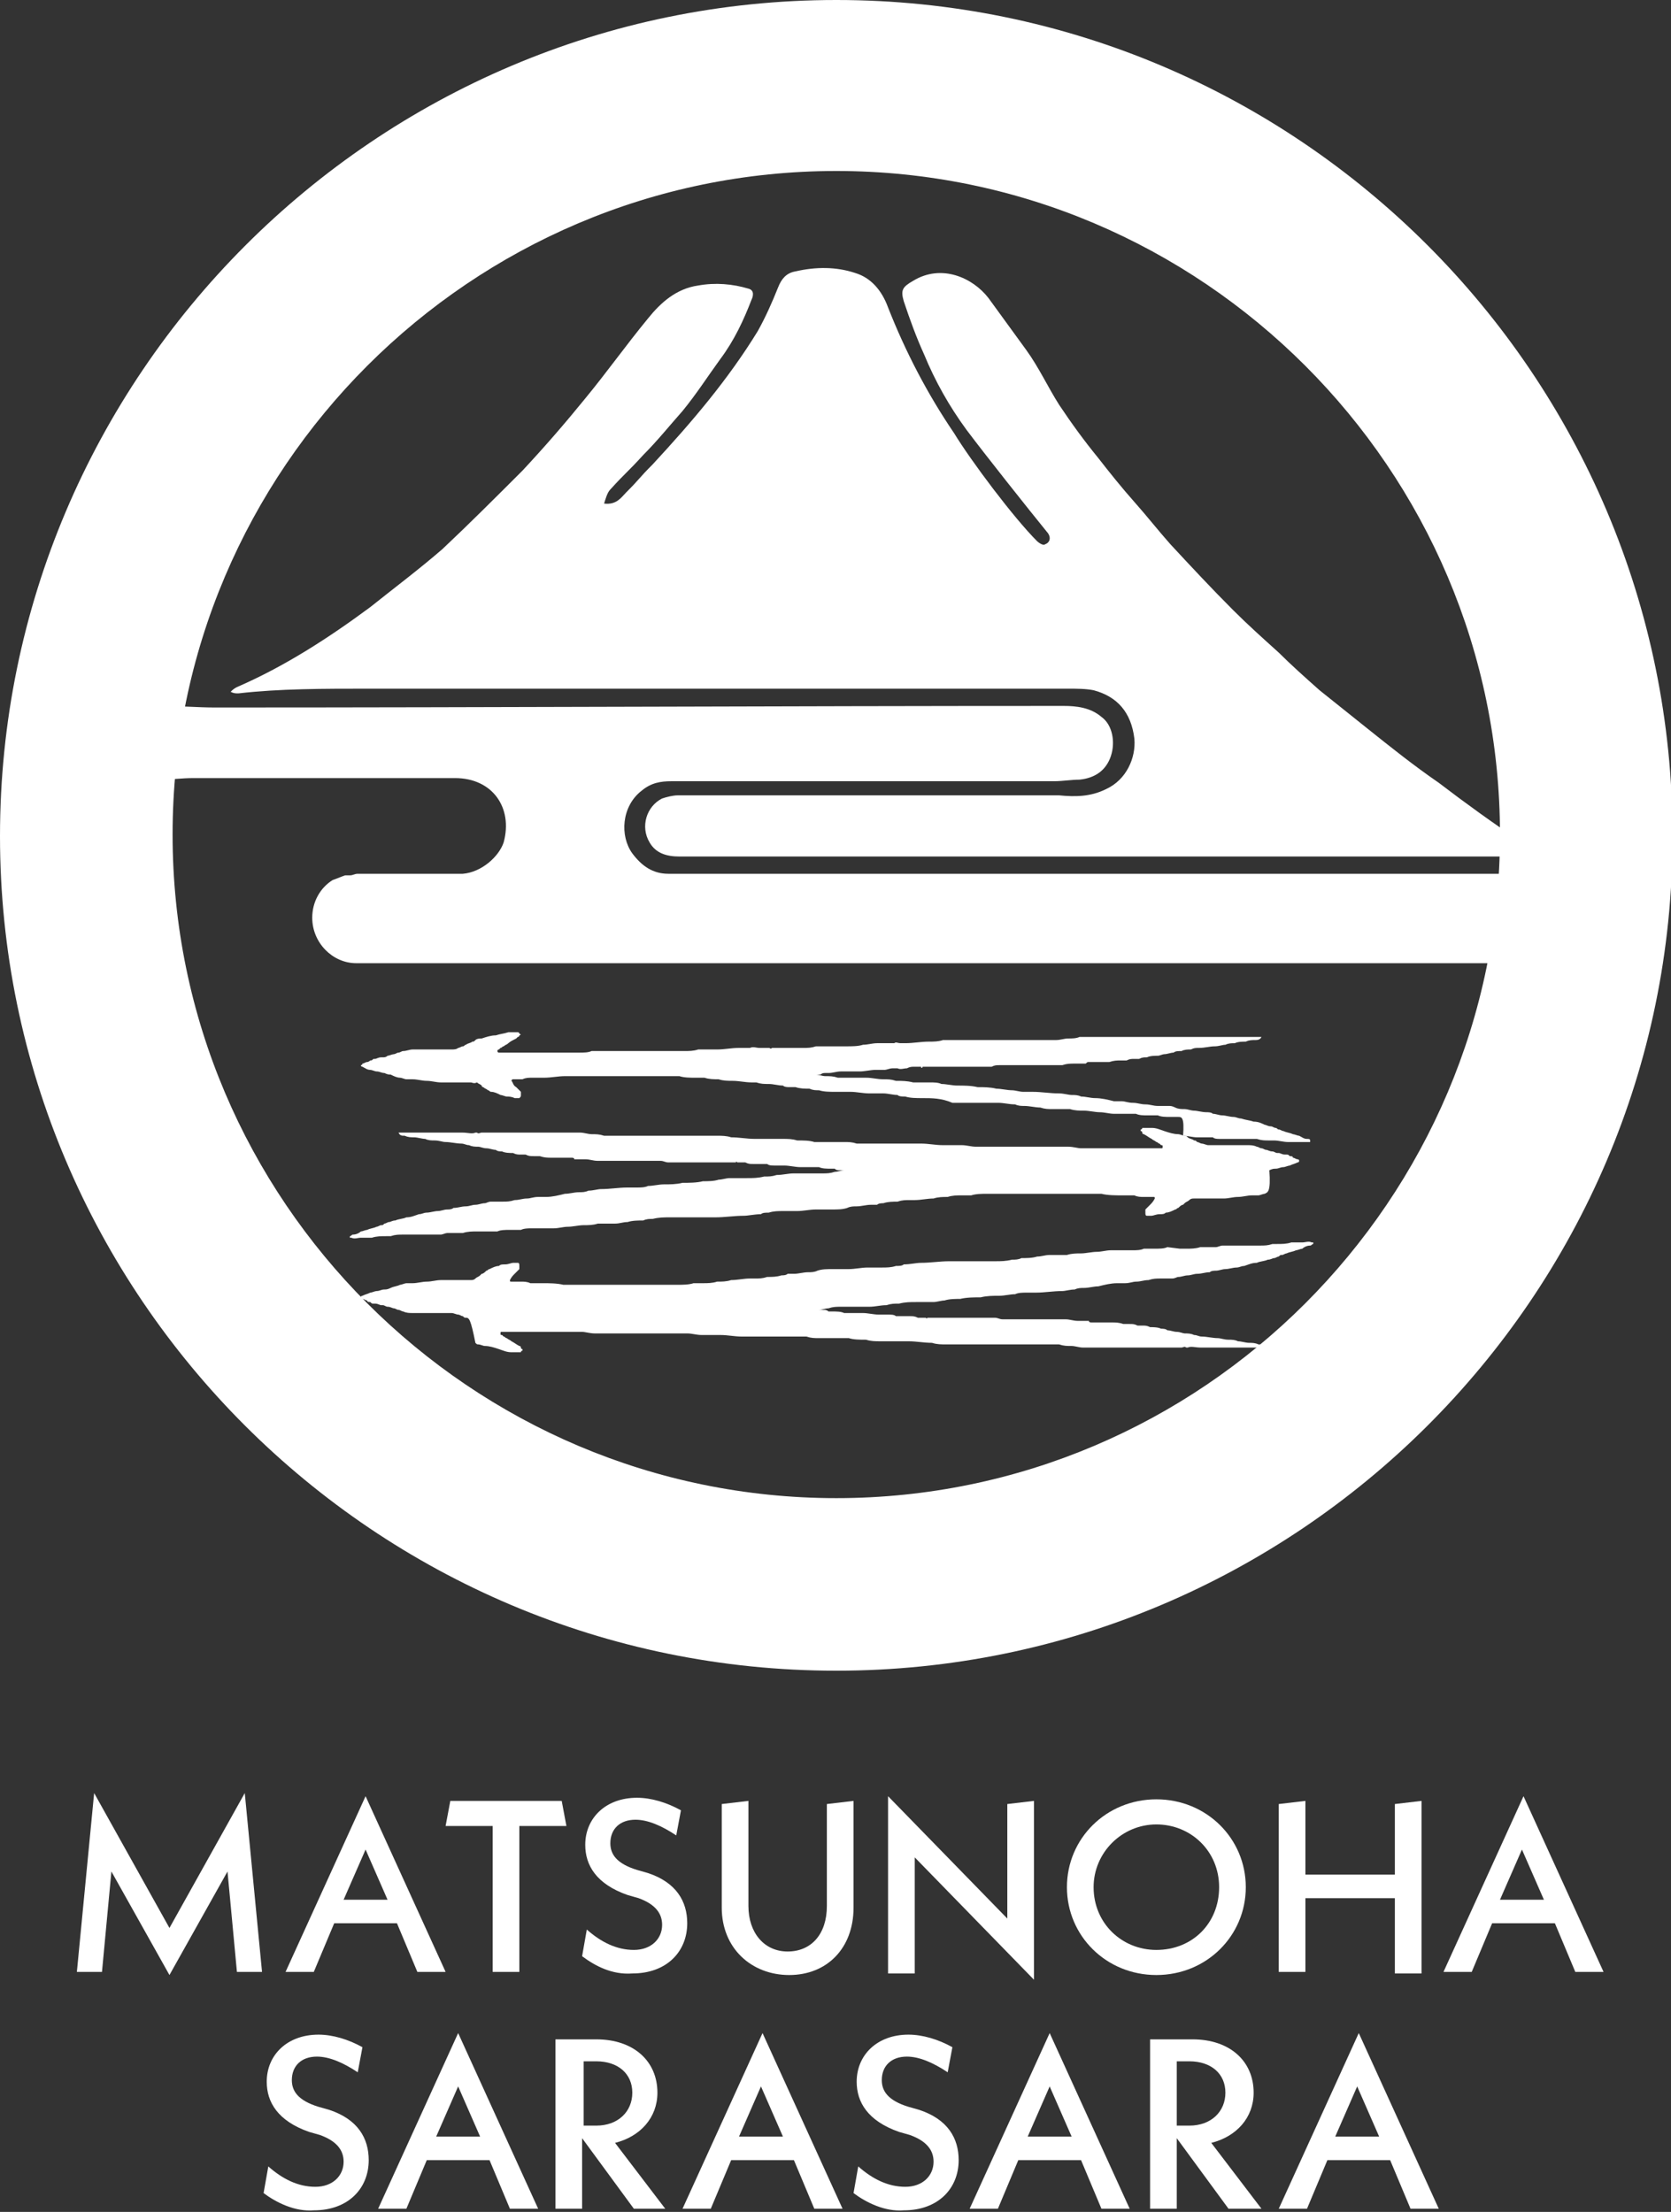
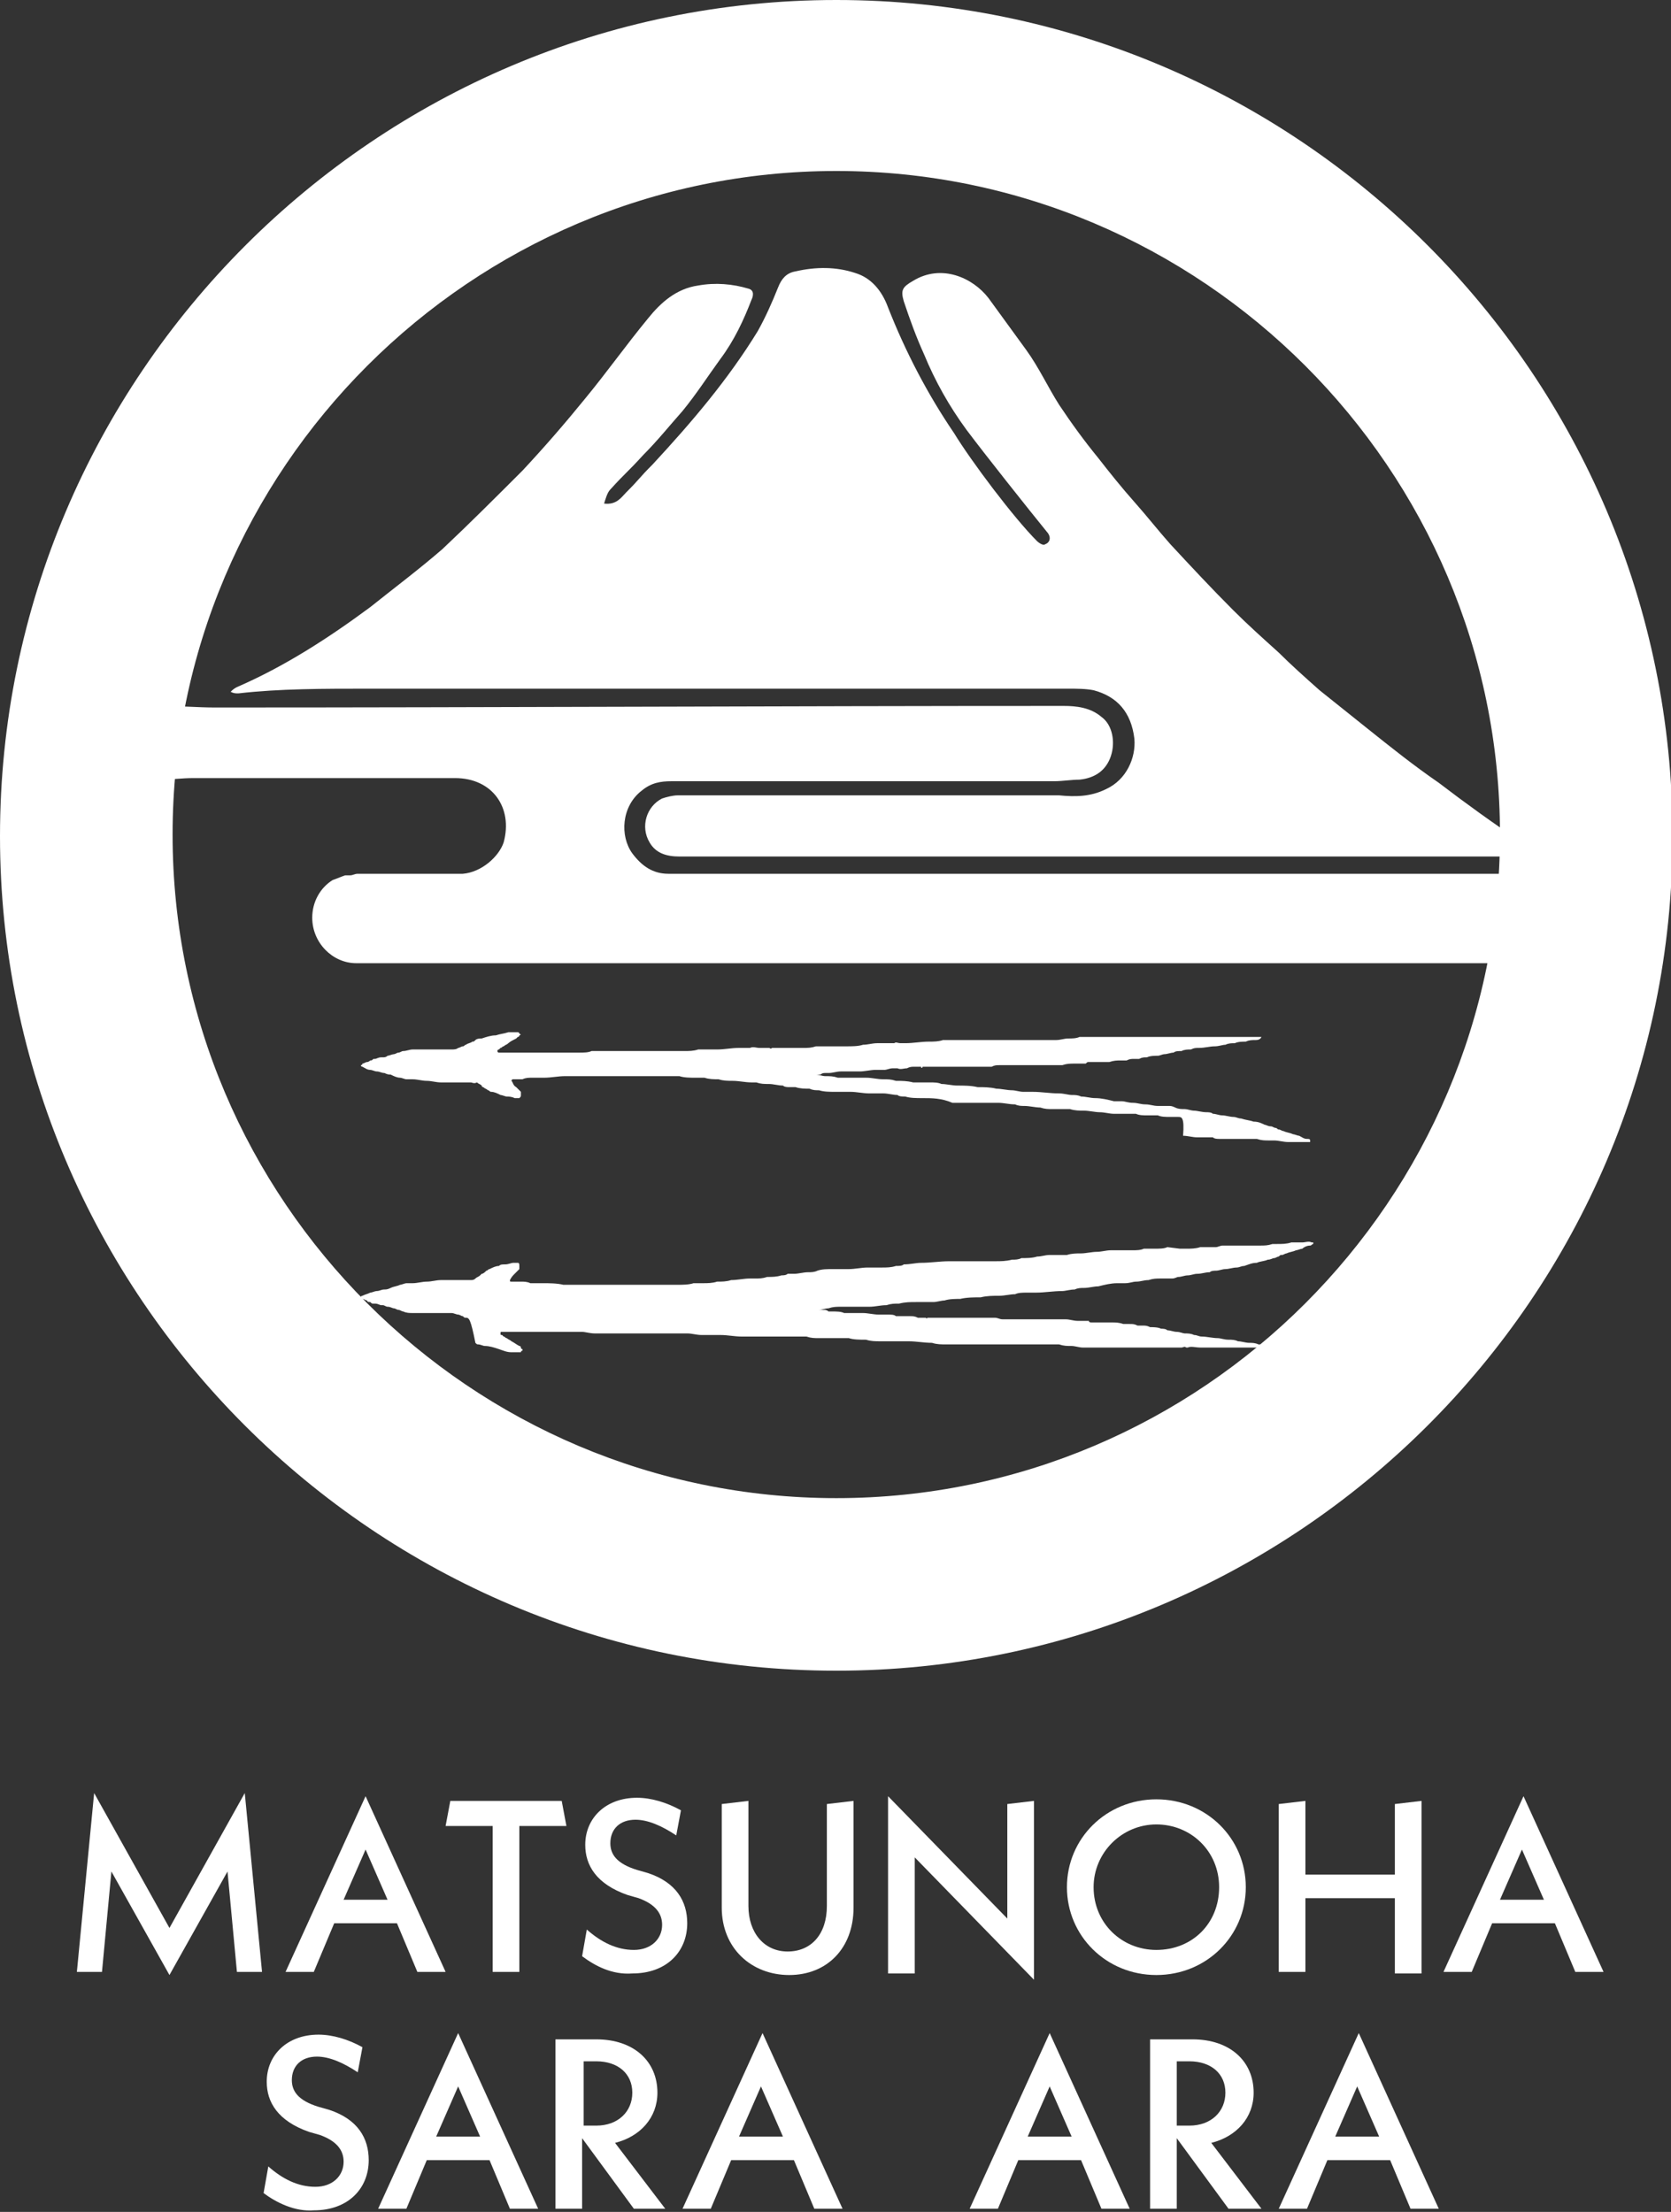
<svg xmlns="http://www.w3.org/2000/svg" version="1.1" id="b" x="0px" y="0px" viewBox="0 0 106.5 141" style="enable-background:new 0 0 106.5 141;" xml:space="preserve">
  <rect x="0" y="0" width="106.5" height="141" fill="#333333" stroke="none" />
  <style type="text/css">
	.st0{enable-background:new    ;}
	.st1{fill:#FFFFFF;}
</style>
  <g class="st0">
    <g>
      <path class="st1" d="M53.3,106.5C23.9,106.5,0,82.6,0,53.3S23.9,0,53.3,0s53.3,23.9,53.3,53.3S82.6,106.5,53.3,106.5z M53.3,10.9    c-23.3,0-42.3,19-42.3,42.3c0,23.3,19,42.3,42.3,42.3c23.3,0,42.3-19,42.3-42.3C95.6,29.9,76.6,10.9,53.3,10.9z" />
      <path class="st1" d="M23.5,43.9c14.9,0,29.7,0,44.6,0c0.5,0,1.1,0,1.6,0.1c1.5,0.4,2.4,1.4,2.6,3.1c0.1,1.2-0.5,2.6-1.8,3.2    c-1,0.5-2,0.5-3,0.4c-0.2,0-0.3,0-0.5,0c-7.9,0-15.8,0-23.8,0c-0.3,0-0.7,0.1-1,0.2c-1,0.5-1.4,1.8-0.8,2.8    c0.4,0.7,1.1,0.9,1.9,0.9c18.2,0,36.3,0,54.5,0c0.1,0,0.3,0,0.4,0c-0.4-0.4-0.8-0.6-1.2-0.9c-1.8-1.2-3.6-2.5-5.3-3.8    c-1.6-1.1-3.1-2.3-4.6-3.5c-1-0.8-2-1.6-3-2.4c-0.9-0.8-1.8-1.6-2.6-2.4c-1-0.9-2-1.8-2.9-2.7c-1.4-1.4-2.7-2.8-4-4.2    c-0.8-0.9-1.5-1.8-2.3-2.7c-0.8-0.9-1.6-1.9-2.3-2.8c-0.9-1.1-1.7-2.2-2.5-3.4c-0.7-1.1-1.3-2.4-2.1-3.5c-0.8-1.1-1.6-2.2-2.4-3.3    c-1-1.3-3-2.2-4.8-1.1c-0.7,0.4-0.8,0.6-0.6,1.3c0.4,1.2,0.8,2.3,1.3,3.4c0.7,1.7,1.6,3.3,2.7,4.8c1.2,1.6,3.9,5,5.2,6.6    c0.2,0.3,0.1,0.6-0.2,0.7c-0.1,0.1-0.4-0.1-0.5-0.2c-1.5-1.5-4.2-5.1-5.3-6.9c-1.7-2.5-3.1-5.2-4.2-8c-0.4-1.1-1.1-1.9-2.1-2.2    c-1.2-0.4-2.5-0.4-3.8-0.1c-0.6,0.1-0.9,0.5-1.1,1c-0.4,1-0.8,1.9-1.3,2.8c-1.9,3.1-4.2,5.8-6.7,8.5c-0.9,0.9-0.8,0.9-1.7,1.8    c-0.3,0.3-0.6,0.8-1.4,0.7c0.1-0.3,0.2-0.7,0.4-0.9c1-1.1,1.1-1.1,2.1-2.2c0.9-0.9,1.7-1.9,2.5-2.8c0.9-1.1,1.6-2.2,2.4-3.3    c0.9-1.2,1.5-2.5,2-3.8c0.1-0.2,0.2-0.6-0.2-0.7c-1-0.3-2.1-0.4-3.2-0.2c-1.4,0.2-2.4,1.1-3.2,2.1c-1.4,1.7-2.6,3.4-4,5.1    c-1.3,1.6-2.6,3.1-4,4.6c-1.7,1.7-3.4,3.4-5.1,5c-1.5,1.3-3.1,2.5-4.6,3.7c-2.7,2-5.5,3.8-8.5,5.1c-0.2,0.1-0.3,0.2-0.4,0.3    c0.2,0.1,0.3,0.1,0.5,0.1C17.8,43.9,20.6,43.9,23.5,43.9z M99.2,56.2c-0.7-0.6-1.5-0.5-2.3-0.5c-12.9,0-25.7,0-38.6,0    c-5.2,0-10.5,0-15.7,0c-1,0-1.7-0.5-2.3-1.3c-0.8-1.1-0.7-3,0.6-4c0.6-0.5,1.2-0.6,1.9-0.6c7.4,0,14.9,0,22.3,0c0.7,0,1.4,0,2.1,0    c0.5,0,1.1-0.1,1.6-0.1c1-0.1,1.7-0.6,2-1.5c0.3-0.9,0.1-2-0.6-2.5c-0.7-0.6-1.6-0.7-2.4-0.7c-18,0-36,0.1-54.1,0.1    c-1.1,0-2.2-0.1-3.4-0.1c-1.7,0-2.5,0.9-2.6,2.2c-0.1,1.5,0.9,2.4,2.5,2.5c0.7,0,1.4-0.1,2.1-0.1c1.8,0,3.6,0,5.4,0    c3.8,0,7.6,0,11.3,0c2.4,0,3.7,1.9,3.1,4.1c-0.3,0.9-1.4,1.9-2.6,2h-6.7c-0.2,0-0.3,0.1-0.5,0.1c-0.1,0-0.1,0-0.2,0    c0,0-0.1,0-0.1,0c-0.3,0.1-0.5,0.2-0.8,0.3c0,0,0,0,0,0c-0.8,0.5-1.3,1.4-1.3,2.4c0,1.6,1.3,2.9,2.8,2.9H34c0,0,0,0,0,0    c3.8,0,7.5,0,11.5,0l12.8,0c13,0,25.9,0,38.9,0c0.5,0,1.1-0.1,1.6-0.2c0.7-0.2,1-0.8,1.1-1.4C100,59.1,99.8,56.6,99.2,56.2z" />
      <g>
        <path class="st1" d="M75.1,71.2l-0.5,0c-0.3,0-0.6,0-0.8-0.1c-0.2,0-0.4,0-0.7,0c-0.2,0-0.5,0-0.7-0.1c-0.1,0-0.1,0-0.2,0     c-0.2,0-0.3,0-0.5,0c-0.1,0-0.2,0-0.4,0c-0.1,0-0.2,0-0.3,0c-0.3,0-0.6-0.1-0.9-0.1c-0.3,0-0.7-0.1-1-0.1c-0.3,0-0.6,0-0.9-0.1     c-0.1,0-0.1,0-0.2,0c-0.3,0-0.6,0-0.9,0c-0.3,0-0.5,0-0.8-0.1c-0.3,0-0.7-0.1-1-0.1c-0.2,0-0.4,0-0.6-0.1c-0.4,0-0.7-0.1-1.1-0.1     c-0.1,0-0.3,0-0.4,0c-0.2,0-0.4,0-0.6,0c-0.1,0-0.3,0-0.4,0c-0.1,0-0.2,0-0.3,0c-0.1,0-0.2,0-0.3,0c0,0-0.1,0-0.1,0     c-0.2,0-0.3,0-0.5,0c-0.1,0-0.2,0-0.3,0C60,70,59.4,70,58.8,70c-0.4,0-0.8,0-1.1-0.1c-0.2,0-0.4,0-0.5-0.1     c-0.3,0-0.6-0.1-0.9-0.1c-0.3,0-0.6,0-0.9,0c-0.4,0-0.8-0.1-1.2-0.1c-0.3,0-0.7,0-1,0c-0.3,0-0.7,0-1-0.1c-0.2,0-0.4,0-0.6-0.1     c-0.3,0-0.6,0-0.9-0.1c-0.1,0-0.2,0-0.4,0c-0.1,0-0.3,0-0.4-0.1c-0.3,0-0.6-0.1-0.9-0.1c-0.3,0-0.5,0-0.8-0.1c-0.1,0-0.2,0-0.3,0     c-0.4,0-0.8-0.1-1.2-0.1c-0.3,0-0.6,0-0.9-0.1c-0.3,0-0.6,0-0.9-0.1c-0.2,0-0.4,0-0.6,0c-0.3,0-0.7,0-1-0.1c-0.2,0-0.5,0-0.7,0     c-0.1,0-0.2,0-0.3,0c-0.3,0-0.6,0-0.9,0c-0.4,0-0.9,0-1.3,0c-0.2,0-0.4,0-0.5,0c-0.2,0-0.4,0-0.7,0c-0.3,0-0.6,0-0.9,0     c-0.3,0-0.5,0-0.8,0c-0.4,0-0.8,0-1.2,0c-0.4,0-0.9,0.1-1.3,0.1c-0.3,0-0.5,0-0.8,0c-0.2,0-0.4,0-0.6,0.1c-0.1,0-0.3,0-0.4,0     c-0.1,0-0.1,0-0.2,0c-0.1,0-0.1,0.1-0.1,0.1c0.1,0.1,0.1,0.3,0.3,0.4c0.1,0.1,0.2,0.2,0.3,0.3c0,0,0,0.1,0,0.1c0,0,0,0.1,0,0.1     c0,0.1,0,0.1-0.1,0.2c-0.1,0-0.2,0-0.3,0c-0.2-0.1-0.4-0.1-0.5-0.1c-0.1,0-0.3-0.1-0.4-0.1c-0.2-0.1-0.4-0.2-0.6-0.2     c-0.1,0-0.1-0.1-0.2-0.1c-0.1-0.1-0.2-0.1-0.3-0.2c-0.1,0-0.1-0.1-0.1-0.1c-0.1-0.1-0.2-0.1-0.3-0.2C30.2,69.1,30.1,69,30,69     c-0.3,0-0.7,0-1,0c-0.1,0-0.2,0-0.3,0c-0.2,0-0.4,0-0.6,0c-0.3,0-0.6-0.1-0.9-0.1c-0.3,0-0.6-0.1-0.9-0.1c-0.1,0-0.2,0-0.4,0     c-0.1,0-0.3-0.1-0.4-0.1c-0.2,0-0.4-0.1-0.6-0.2c-0.1,0-0.2,0-0.4-0.1c-0.2,0-0.3-0.1-0.5-0.1c-0.1,0-0.3-0.1-0.4-0.1     c-0.2,0-0.3-0.1-0.5-0.2c0,0,0,0,0,0c0,0-0.1,0-0.1-0.1c0,0,0.1,0,0.1-0.1c0.1,0,0.2-0.1,0.3-0.1c0.1,0,0.2-0.1,0.2-0.1     c0.1,0,0.1,0,0.2-0.1c0,0,0,0,0.1,0c0.1,0,0.2-0.1,0.4-0.1c0,0,0.1,0,0.1,0c0.1,0,0.2,0,0.3-0.1c0.1,0,0.3-0.1,0.4-0.1     c0.1,0,0.2-0.1,0.3-0.1c0.1,0,0.2-0.1,0.3-0.1c0.2,0,0.4-0.1,0.6-0.1c0.1,0,0.2,0,0.2,0c0.2,0,0.3,0,0.5,0c0.2,0,0.3,0,0.5,0     c0.3,0,0.6,0,0.9,0c0.1,0,0.3,0,0.4,0c0.1,0,0.3,0,0.4-0.1c0.1,0,0.2-0.1,0.3-0.1c0.1,0,0.1-0.1,0.2-0.1c0.1-0.1,0.3-0.1,0.4-0.2     c0.1,0,0.1,0,0.2-0.1c0.1-0.1,0.3-0.1,0.4-0.1c0.3-0.1,0.6-0.2,0.9-0.2c0.3-0.1,0.5-0.1,0.8-0.2c0.1,0,0.3,0,0.4,0     c0,0,0.1,0,0.1,0c0,0,0.1,0,0.1,0c0,0,0.1,0,0.1,0.1c0.1,0,0.1,0.1,0,0.1c0,0,0,0.1-0.1,0.1c0,0-0.1,0.1-0.1,0.1     c-0.2,0.1-0.4,0.2-0.5,0.3c-0.1,0.1-0.2,0.1-0.3,0.2c-0.1,0-0.1,0.1-0.2,0.1c0,0-0.1,0.1-0.1,0.1c-0.1,0-0.1,0.1-0.1,0.1     c0,0,0,0.1,0.1,0.1c0.1,0,0.1,0,0.2,0c0.1,0,0.2,0,0.3,0c0.1,0,0.1,0,0.2,0c0.2,0,0.4,0,0.7,0c0.2,0,0.3,0,0.5,0     c0.3,0,0.5,0,0.8,0c0.1,0,0.3,0,0.4,0c0.1,0,0.1,0,0.2,0c0,0,0.1,0,0.1,0c0,0,0.1,0,0.1,0c0,0,0,0,0.1,0c0,0,0.1,0,0.1,0     c0.1,0,0.2,0,0.3,0c0.4,0,0.7,0,1.1,0c0.3,0,0.6,0,0.8-0.1c0.1,0,0.3,0,0.4,0c0.3,0,0.5,0,0.8,0c0.3,0,0.6,0,0.9,0     c0.1,0,0.2,0,0.3,0c0.1,0,0.3,0,0.4,0c0.5,0,0.9,0,1.4,0c0.1,0,0.2,0,0.3,0c0.2,0,0.5,0,0.7,0c0.2,0,0.4,0,0.7,0     c0.3,0,0.6,0,0.9-0.1c0,0,0.1,0,0.1,0c0.2,0,0.5,0,0.7,0c0.1,0,0.3,0,0.4,0c0.5,0,0.9-0.1,1.4-0.1c0.2,0,0.5,0,0.7,0c0,0,0,0,0,0     c0.2-0.1,0.4,0,0.6,0c0.1,0,0.2,0,0.2,0c0.1,0,0.2,0,0.3,0c0,0,0.1,0,0.1,0c0.1,0,0.1,0.1,0.2,0c0,0,0.1,0,0.1,0     c0.1,0,0.2,0,0.3,0c0.3,0,0.7,0,1,0c0.2,0,0.4,0,0.6,0c0.3,0,0.5,0,0.8-0.1c0,0,0.1,0,0.1,0c0.3,0,0.5,0,0.8,0c0.2,0,0.3,0,0.5,0     c0.2,0,0.3,0,0.5,0c0.4,0,0.8,0,1.1-0.1c0.3,0,0.6-0.1,0.9-0.1c0,0,0,0,0.1,0c0.3,0,0.6,0,0.9,0c0,0,0.1,0,0.1,0     c0.1-0.1,0.2,0,0.4,0c0.1,0,0.2,0,0.3,0c0.5,0,1-0.1,1.5-0.1c0.3,0,0.6,0,0.9-0.1c0.3,0,0.5,0,0.8,0c0.2,0,0.3,0,0.5,0     c0.4,0,0.8,0,1.1,0c0.2,0,0.4,0,0.6,0c0.3,0,0.6,0,0.8,0c0.2,0,0.3,0,0.5,0c0.2,0,0.4,0,0.6,0c0.3,0,0.5,0,0.8,0     c0.2,0,0.3,0,0.5,0c0.3,0,0.7,0,1,0c0.3,0,0.5-0.1,0.8-0.1c0.2,0,0.5,0,0.7-0.1c0.1,0,0.2,0,0.3,0c0.1,0,0.3,0,0.4,0     c0.1,0,0.1,0,0.2,0c0.1,0,0.3,0,0.4,0c0.2,0,0.3,0,0.5,0c0.2,0,0.4,0,0.6,0c0.1,0,0.3,0,0.4,0c0.2,0,0.4,0,0.7,0     c0.2,0,0.4,0,0.6,0c0.1,0,0.2,0,0.3,0c0,0,0.1,0,0.1,0c0.1,0,0.1,0,0.2,0c0.2,0,0.5,0,0.7,0c0.1,0,0.2,0,0.2,0c0.1,0,0.1,0,0.2,0     c0,0,0.1,0,0.1,0c0.1,0,0.1,0,0.2,0c0.1,0,0.1,0,0.2,0c0.1,0,0.2,0,0.3,0c0,0,0,0,0.1,0c0.3,0,0.6,0,0.8,0c0.2,0,0.3,0,0.5,0     c0.2,0,0.4,0,0.6,0c0.3,0,0.6,0,0.9,0c0.3,0,0.6,0,0.9,0c0.2,0,0.4,0,0.5,0c0.2,0,0.4,0,0.6,0c0,0,0.1,0,0.1,0     c-0.1,0.2-0.3,0.2-0.4,0.2c-0.2,0-0.4,0-0.6,0.1c-0.2,0-0.5,0-0.7,0.1c-0.2,0-0.4,0-0.6,0.1c-0.2,0-0.4,0.1-0.7,0.1     c-0.3,0-0.6,0.1-1,0.1c-0.2,0-0.3,0-0.5,0.1c-0.2,0-0.4,0-0.6,0.1c-0.2,0-0.4,0-0.5,0.1c-0.2,0-0.4,0.1-0.6,0.1     c-0.1,0-0.3,0.1-0.4,0.1c-0.2,0-0.5,0-0.7,0.1c-0.2,0-0.3,0-0.5,0.1c-0.1,0-0.2,0-0.3,0c-0.2,0-0.3,0-0.5,0.1c-0.1,0-0.2,0-0.4,0     c-0.2,0-0.4,0-0.7,0.1c-0.2,0-0.3,0-0.5,0c-0.1,0-0.1,0-0.2,0c-0.1,0-0.1,0-0.2,0c-0.1,0-0.1,0-0.2,0c-0.1,0-0.1,0-0.2,0     c-0.1,0-0.1,0-0.2,0.1c0,0-0.1,0-0.1,0c0,0,0,0-0.1,0c-0.1,0-0.3,0-0.4,0c0,0-0.1,0-0.1,0c-0.3,0-0.5,0-0.8,0.1c0,0-0.1,0-0.1,0     c0,0-0.1,0-0.1,0c0,0-0.1,0-0.1,0c-0.1,0-0.2,0-0.3,0c0,0-0.1,0-0.1,0c0,0-0.1,0-0.1,0c-0.2,0-0.4,0-0.6,0c-0.2,0-0.3,0-0.5,0     c-0.2,0-0.4,0-0.6,0c-0.1,0-0.2,0-0.3,0c-0.2,0-0.3,0-0.5,0c-0.2,0-0.5,0-0.7,0c-0.2,0-0.3,0-0.5,0.1c-0.1,0-0.2,0-0.3,0     c-0.2,0-0.4,0-0.6,0c-0.3,0-0.6,0-0.8,0c-0.2,0-0.5,0-0.7,0c-0.2,0-0.4,0-0.6,0c-0.1,0-0.3,0-0.4,0c-0.1,0-0.2,0-0.4,0     c-0.1,0-0.3,0-0.4,0c0,0-0.1,0-0.1,0c0,0-0.1,0-0.1,0c0,0.1-0.1,0.1-0.1,0c0,0-0.1,0-0.1,0c-0.1,0-0.1,0-0.2,0c0,0-0.1,0-0.1,0     c-0.2,0-0.3,0-0.5,0.1c-0.2,0-0.4,0.1-0.6,0c-0.1,0-0.2,0-0.3,0c-0.2,0-0.4,0.1-0.5,0.1c0,0,0,0,0,0c-0.1,0-0.2,0-0.3,0     c-0.1,0-0.2,0-0.3,0c-0.3,0-0.7,0.1-1,0.1c-0.1,0-0.2,0-0.3,0c-0.3,0-0.6,0-0.9,0c-0.3,0-0.5,0.1-0.8,0.1c-0.1,0-0.1,0-0.2,0     c-0.1,0-0.2,0-0.3,0.1c-0.1,0-0.1,0-0.2,0c-0.1,0-0.1,0-0.2,0c0,0,0.1,0,0.1,0c0.2,0,0.4,0.1,0.6,0.1c0.3,0,0.5,0,0.8,0.1     c0.3,0,0.7,0,1,0c0.3,0,0.5,0,0.8,0c0.4,0,0.7,0.1,1.1,0.1c0.3,0,0.5,0,0.8,0.1c0.4,0,0.7,0,1.1,0.1c0,0,0,0,0.1,0     c0.2,0,0.3,0,0.5,0c0.2,0,0.3,0,0.5,0c0.2,0,0.5,0,0.7,0.1c0.3,0,0.7,0.1,1,0.1c0.4,0,0.9,0,1.3,0.1c0.4,0,0.8,0,1.2,0.1     c0.3,0,0.7,0.1,1,0.1c0.2,0,0.5,0.1,0.7,0.1c0.2,0,0.4,0,0.6,0c0.6,0,1.1,0.1,1.7,0.1c0.3,0,0.6,0.1,0.8,0.1c0.2,0,0.4,0,0.6,0.1     c0.3,0,0.6,0.1,0.9,0.1c0.4,0,0.8,0.1,1.2,0.2c0.2,0,0.3,0,0.5,0c0.2,0,0.4,0.1,0.7,0.1c0.3,0,0.5,0.1,0.8,0.1     c0.3,0,0.5,0.1,0.8,0.1c0.1,0,0.1,0,0.1,0c0,0,0.1,0,0.1,0c0.2,0,0.3,0,0.5,0c0.1,0,0.2,0,0.4,0.1c0.2,0.1,0.4,0.1,0.6,0.1     c0.2,0,0.4,0.1,0.6,0.1c0.2,0,0.5,0.1,0.8,0.1c0.1,0,0.3,0,0.4,0.1c0.2,0,0.4,0.1,0.6,0.1c0.2,0,0.5,0.1,0.7,0.1     c0.2,0,0.3,0.1,0.5,0.1c0.3,0.1,0.5,0.1,0.8,0.2c0.3,0,0.5,0.1,0.7,0.2c0.1,0,0.2,0.1,0.4,0.1c0.1,0,0.2,0.1,0.3,0.1     c0.1,0,0.1,0.1,0.2,0.1c0.1,0,0.2,0.1,0.3,0.1c0.2,0.1,0.4,0.1,0.6,0.2c0.1,0,0.3,0.1,0.4,0.1c0.2,0.1,0.3,0.2,0.5,0.2     c0.1,0,0.2,0,0.2,0.1c0,0,0,0,0,0c0,0,0,0.1,0,0.1c0,0,0,0-0.1,0c-0.2,0-0.4,0-0.6,0c-0.1,0-0.2,0-0.3,0c-0.1,0-0.2,0-0.4,0     c-0.3,0-0.6-0.1-0.9-0.1c-0.1,0-0.2,0-0.3,0c-0.3,0-0.5,0-0.8-0.1c0,0,0,0,0,0c-0.2,0-0.4,0-0.5,0c-0.2,0-0.3,0-0.5,0     c-0.2,0-0.4,0-0.6,0c-0.3,0-0.5,0-0.8,0c-0.1,0-0.3,0-0.4-0.1c0,0,0,0-0.1,0c-0.1,0-0.2,0-0.4,0c-0.1,0-0.2,0-0.3,0     c-0.1,0-0.1,0-0.2,0c0,0,0,0,0,0c-0.3,0-0.6-0.1-0.9-0.1C75.5,71.2,75.3,71.2,75.1,71.2L75.1,71.2z" />
      </g>
      <g>
        <path class="st1" d="M75.2,79.6c0.2,0,0.3,0,0.4,0c0.3,0,0.6,0,0.9-0.1c0,0,0,0,0,0c0.1,0,0.1,0,0.2,0c0.1,0,0.2,0,0.3,0     c0.1,0,0.2,0,0.4,0c0,0,0,0,0.1,0c0.1,0,0.3-0.1,0.4-0.1c0.3,0,0.5,0,0.8,0c0.2,0,0.4,0,0.6,0c0.2,0,0.3,0,0.5,0     c0.2,0,0.4,0,0.5,0c0,0,0,0,0,0c0.3,0,0.5,0,0.8-0.1c0.1,0,0.2,0,0.3,0c0.3,0,0.6,0,0.9-0.1c0.1,0,0.2,0,0.4,0c0.1,0,0.2,0,0.3,0     c0.2,0,0.4-0.1,0.6,0c0,0,0.1,0,0.1,0c0,0,0,0.1,0,0.1c0,0,0,0,0,0c-0.1,0-0.1,0.1-0.2,0.1c-0.2,0-0.4,0.1-0.5,0.2     c-0.1,0-0.3,0.1-0.4,0.1c-0.2,0.1-0.4,0.1-0.6,0.2c-0.1,0-0.2,0.1-0.3,0.1c-0.1,0-0.1,0-0.2,0.1c-0.1,0-0.2,0.1-0.3,0.1     c-0.1,0-0.2,0.1-0.4,0.1c-0.2,0.1-0.5,0.1-0.7,0.2c-0.3,0-0.5,0.1-0.8,0.2c-0.2,0-0.3,0.1-0.5,0.1c-0.2,0-0.5,0.1-0.7,0.1     c-0.2,0-0.4,0.1-0.6,0.1c-0.1,0-0.3,0-0.4,0.1c-0.3,0-0.5,0.1-0.8,0.1c-0.2,0-0.4,0.1-0.6,0.1c-0.2,0-0.4,0.1-0.6,0.1     c-0.1,0-0.2,0.1-0.4,0.1c-0.2,0-0.3,0-0.5,0c0,0-0.1,0-0.1,0c0,0-0.1,0-0.1,0c-0.3,0-0.5,0-0.8,0.1c-0.3,0-0.5,0.1-0.8,0.1     c-0.2,0-0.4,0.1-0.7,0.1c-0.2,0-0.3,0-0.5,0c-0.4,0-0.8,0.1-1.2,0.2c-0.3,0-0.6,0.1-0.9,0.1c-0.2,0-0.4,0-0.6,0.1     c-0.3,0-0.6,0.1-0.8,0.1c-0.6,0-1.1,0.1-1.7,0.1c-0.2,0-0.4,0-0.6,0c-0.2,0-0.5,0-0.7,0.1c-0.3,0-0.7,0.1-1,0.1     c-0.4,0-0.8,0-1.2,0.1c-0.4,0-0.9,0-1.3,0.1c-0.3,0-0.7,0-1,0.1c-0.2,0-0.5,0.1-0.7,0.1c-0.2,0-0.3,0-0.5,0c-0.2,0-0.3,0-0.5,0     c0,0,0,0-0.1,0c-0.4,0-0.7,0-1.1,0.1c-0.3,0-0.5,0-0.8,0.1c-0.4,0-0.7,0.1-1.1,0.1c-0.3,0-0.5,0-0.8,0c-0.3,0-0.7,0-1,0     c-0.3,0-0.5,0-0.8,0.1c-0.2,0-0.4,0.1-0.6,0.1c0,0-0.1,0-0.1,0c0.1,0,0.1,0,0.2,0c0.1,0,0.1,0,0.2,0c0.1,0,0.2,0,0.3,0.1     c0.1,0,0.1,0,0.2,0c0.3,0,0.6,0,0.8,0.1c0.3,0,0.6,0,0.9,0c0.1,0,0.2,0,0.3,0c0.3,0,0.7,0.1,1,0.1c0.1,0,0.2,0,0.3,0     c0.1,0,0.2,0,0.3,0c0,0,0,0,0,0c0.2,0,0.4,0,0.5,0.1c0.1,0,0.2,0,0.3,0c0.2,0,0.4,0,0.6,0c0.2,0,0.3,0,0.5,0.1c0,0,0.1,0,0.1,0     c0.1,0,0.1,0,0.2,0c0,0,0.1,0,0.1,0c0.1,0,0.1,0,0.1,0c0,0,0.1,0.1,0.1,0c0,0,0.1,0,0.1,0c0.1,0,0.3,0,0.4,0c0.1,0,0.2,0,0.4,0     c0.1,0,0.3,0,0.4,0c0.2,0,0.4,0,0.6,0c0.2,0,0.5,0,0.7,0c0.3,0,0.6,0,0.8,0c0.2,0,0.4,0,0.6,0c0.1,0,0.2,0,0.3,0     c0.2,0,0.3,0.1,0.5,0.1c0.2,0,0.5,0,0.7,0c0.2,0,0.3,0,0.5,0c0.1,0,0.2,0,0.3,0c0.2,0,0.4,0,0.6,0c0.2,0,0.3,0,0.5,0     c0.2,0,0.4,0,0.6,0c0,0,0.1,0,0.1,0c0,0,0.1,0,0.1,0c0.1,0,0.2,0,0.3,0c0,0,0.1,0,0.1,0c0,0,0.1,0,0.1,0c0,0,0.1,0,0.1,0     c0.3,0,0.5,0.1,0.8,0.1c0,0,0.1,0,0.1,0c0.1,0,0.3,0,0.4,0c0,0,0.1,0,0.1,0c0,0,0.1,0,0.1,0c0,0.1,0.1,0.1,0.2,0.1     c0.1,0,0.1,0,0.2,0c0.1,0,0.1,0,0.2,0c0.1,0,0.1,0,0.2,0c0.1,0,0.1,0,0.2,0c0.2,0,0.3,0,0.5,0c0.2,0,0.4,0,0.7,0.1     c0.1,0,0.2,0,0.4,0c0.2,0,0.3,0,0.5,0.1c0.1,0,0.2,0,0.3,0c0.2,0,0.3,0,0.5,0.1c0.2,0,0.5,0,0.7,0.1c0.1,0,0.3,0,0.4,0.1     c0.2,0,0.4,0.1,0.6,0.1c0.2,0,0.4,0.1,0.5,0.1c0.2,0,0.4,0,0.6,0.1c0.2,0,0.3,0.1,0.5,0.1c0.3,0,0.7,0.1,1,0.1     c0.2,0,0.4,0.1,0.7,0.1c0.2,0,0.4,0,0.6,0.1c0.2,0,0.5,0.1,0.7,0.1c0.2,0,0.4,0,0.6,0.1c0.2,0,0.3,0,0.4,0.2c0,0-0.1,0-0.1,0     c-0.2,0-0.4,0-0.6,0c-0.2,0-0.4,0-0.5,0c-0.3,0-0.6,0-0.9,0c-0.3,0-0.6,0-0.9,0c-0.2,0-0.4,0-0.6,0c-0.2,0-0.3,0-0.5,0     c-0.3,0-0.6-0.1-0.8,0c0,0,0,0-0.1,0c-0.1-0.1-0.2,0-0.3,0c-0.1,0-0.1,0-0.2,0c-0.1,0-0.1,0-0.2,0c-0.1,0-0.1,0-0.1,0     c-0.1,0-0.1,0-0.2,0c-0.1,0-0.2,0-0.2,0c-0.2,0-0.5,0-0.7,0c-0.1,0-0.1,0-0.2,0c0,0-0.1,0-0.1,0c-0.1,0-0.2,0-0.3,0     c-0.2,0-0.4,0-0.6,0c-0.2,0-0.4,0-0.7,0c-0.1,0-0.3,0-0.4,0c-0.2,0-0.4,0-0.6,0c-0.2,0-0.3,0-0.5,0c-0.1,0-0.3,0-0.4,0     c-0.1,0-0.1,0-0.2,0c-0.1,0-0.3,0-0.4,0c-0.1,0-0.2,0-0.3,0c-0.2,0-0.5-0.1-0.7-0.1c-0.3,0-0.5,0-0.8-0.1c-0.3,0-0.7,0-1,0     c-0.2,0-0.3,0-0.5,0c-0.3,0-0.5,0-0.8,0c-0.2,0-0.4,0-0.6,0c-0.2,0-0.3,0-0.5,0c-0.3,0-0.6,0-0.8,0c-0.2,0-0.4,0-0.6,0     c-0.4,0-0.8,0-1.1,0c-0.2,0-0.3,0-0.5,0c-0.3,0-0.5,0-0.8,0c-0.3,0-0.6,0-0.9-0.1c-0.5,0-1-0.1-1.5-0.1c-0.1,0-0.2,0-0.3,0     c-0.1,0-0.3,0-0.4,0c0,0,0,0-0.1,0c-0.3,0-0.6,0-0.9,0c0,0,0,0-0.1,0c-0.3,0-0.6,0-0.9-0.1c-0.4,0-0.8,0-1.1-0.1     c-0.2,0-0.3,0-0.5,0c-0.2,0-0.3,0-0.5,0c-0.3,0-0.5,0-0.8,0c0,0-0.1,0-0.1,0c-0.3,0-0.5,0-0.8-0.1c-0.2,0-0.4,0-0.6,0     c-0.3,0-0.7,0-1,0c-0.1,0-0.2,0-0.3,0c-0.1,0-0.1,0-0.1,0c-0.1,0-0.1,0-0.2,0c0,0-0.1,0-0.1,0c-0.1,0-0.2,0-0.3,0     c-0.1,0-0.2,0-0.2,0c-0.2,0-0.4,0-0.6,0c0,0,0,0,0,0c-0.2,0-0.5,0-0.7,0c-0.5,0-0.9-0.1-1.4-0.1c-0.1,0-0.3,0-0.4,0     c-0.2,0-0.5,0-0.7,0c0,0-0.1,0-0.1,0c-0.3,0-0.6-0.1-0.9-0.1c-0.2,0-0.4,0-0.7,0c-0.2,0-0.5,0-0.7,0c-0.1,0-0.2,0-0.3,0     c-0.5,0-0.9,0-1.4,0c-0.1,0-0.3,0-0.4,0c-0.1,0-0.2,0-0.3,0c-0.3,0-0.6,0-0.9,0c-0.3,0-0.5,0-0.8,0c-0.1,0-0.3,0-0.4,0     c-0.3,0-0.6-0.1-0.8-0.1c-0.4,0-0.7,0-1.1,0c-0.1,0-0.2,0-0.3,0c0,0-0.1,0-0.1,0c0,0,0,0-0.1,0c0,0-0.1,0-0.1,0c0,0-0.1,0-0.1,0     c-0.1,0-0.1,0-0.2,0c-0.1,0-0.3,0-0.4,0c-0.2,0-0.5,0-0.8,0c-0.2,0-0.3,0-0.5,0c-0.2,0-0.4,0-0.7,0c-0.1,0-0.1,0-0.2,0     c-0.1,0-0.2,0-0.3,0c-0.1,0-0.1,0-0.2,0c-0.1,0-0.1,0-0.1,0.1c0,0.1,0,0.1,0.1,0.1c0,0,0.1,0.1,0.1,0.1c0.1,0,0.1,0.1,0.2,0.1     c0.1,0.1,0.2,0.1,0.3,0.2c0.2,0.1,0.3,0.2,0.5,0.3c0,0,0.1,0,0.1,0.1c0,0,0,0.1,0.1,0.1c0,0,0,0.1,0,0.1c0,0-0.1,0-0.1,0.1     c0,0-0.1,0-0.1,0c0,0-0.1,0-0.1,0c-0.1,0-0.3,0-0.4,0c-0.3,0-0.5-0.1-0.8-0.2c-0.3-0.1-0.6-0.2-0.9-0.2c-0.1,0-0.3-0.1-0.4-0.1     c-0.1,0-0.1,0-0.2-0.1C30,84.1,29.9,84,29.7,84c-0.1,0-0.1,0-0.2-0.1c-0.1,0-0.2-0.1-0.3-0.1c-0.1,0-0.3-0.1-0.4-0.1     c-0.1,0-0.3,0-0.4,0c-0.3,0-0.6,0-0.9,0c-0.2,0-0.3,0-0.5,0c-0.2,0-0.3,0-0.5,0c-0.1,0-0.2,0-0.2,0c-0.2,0-0.4,0-0.6-0.1     c-0.1,0-0.2-0.1-0.3-0.1c-0.1,0-0.2-0.1-0.3-0.1c-0.1,0-0.2-0.1-0.4-0.1c-0.1,0-0.2-0.1-0.3-0.1c0,0-0.1,0-0.1,0     c-0.1,0-0.2-0.1-0.4-0.1c0,0,0,0-0.1,0c-0.1,0-0.1,0-0.2-0.1c-0.1,0-0.2,0-0.2-0.1c-0.1,0-0.2-0.1-0.3-0.1c0,0-0.1,0-0.1-0.1     c0,0,0-0.1,0.1-0.1c0,0,0,0,0,0c0.2-0.1,0.3-0.1,0.5-0.2c0.1,0,0.3-0.1,0.4-0.1c0.2,0,0.3-0.1,0.5-0.1c0.1,0,0.2,0,0.4-0.1     c0.2-0.1,0.4-0.1,0.6-0.2c0.1,0,0.3-0.1,0.4-0.1c0.1,0,0.2,0,0.4,0c0.3,0,0.6-0.1,0.9-0.1c0.3,0,0.6-0.1,0.9-0.1     c0.2,0,0.4,0,0.6,0c0.1,0,0.2,0,0.3,0c0.3,0,0.7,0,1,0c0.1,0,0.2,0,0.3-0.1c0.1-0.1,0.2-0.1,0.3-0.2c0,0,0.1-0.1,0.1-0.1     c0.1,0,0.2-0.1,0.3-0.2c0.1,0,0.1-0.1,0.2-0.1c0.2-0.1,0.4-0.2,0.6-0.2c0.1-0.1,0.2-0.1,0.4-0.1c0.2,0,0.4-0.1,0.5-0.1     c0.1,0,0.2,0,0.3,0c0.1,0,0.1,0.1,0.1,0.2c0,0,0,0.1,0,0.1c0,0,0,0.1,0,0.1c-0.1,0.1-0.2,0.2-0.3,0.3c-0.1,0.1-0.2,0.2-0.3,0.4     c0,0.1,0,0.1,0.1,0.1c0.1,0,0.1,0,0.2,0c0.1,0,0.3,0,0.4,0c0.2,0,0.4,0,0.6,0.1c0.3,0,0.5,0,0.8,0c0.4,0,0.9,0,1.3,0.1     c0.4,0,0.8,0,1.2,0c0.3,0,0.5,0,0.8,0c0.3,0,0.6,0,0.9,0c0.2,0,0.4,0,0.7,0c0.2,0,0.4,0,0.5,0c0.4,0,0.9,0,1.3,0     c0.3,0,0.6,0,0.9,0c0.1,0,0.2,0,0.3,0c0.2,0,0.5,0,0.7,0c0.3,0,0.7,0,1-0.1c0.2,0,0.4,0,0.6,0c0.3,0,0.6,0,0.9-0.1     c0.3,0,0.6,0,0.9-0.1c0.4,0,0.8-0.1,1.2-0.1c0.1,0,0.2,0,0.3,0c0.3,0,0.5,0,0.8-0.1c0.3,0,0.6,0,0.9-0.1c0.1,0,0.3,0,0.4-0.1     c0.1,0,0.2,0,0.4,0c0.3,0,0.6-0.1,0.9-0.1c0.2,0,0.4,0,0.6-0.1c0.3-0.1,0.6-0.1,1-0.1c0.3,0,0.7,0,1,0c0.4,0,0.8-0.1,1.2-0.1     c0.3,0,0.6,0,0.9,0c0.3,0,0.6,0,0.9-0.1c0.2,0,0.4,0,0.5-0.1c0.4,0,0.8-0.1,1.1-0.1c0.6,0,1.2-0.1,1.8-0.1c0.1,0,0.2,0,0.3,0     c0.2,0,0.3,0,0.5,0c0.1,0,0.1,0,0.1,0c0.1,0,0.2,0,0.3,0c0.1,0,0.2,0,0.3,0c0.1,0,0.3,0,0.4,0c0.2,0,0.4,0,0.6,0     c0.1,0,0.3,0,0.4,0c0.4,0,0.7,0,1.1-0.1c0.2,0,0.4,0,0.6-0.1c0.3,0,0.7,0,1-0.1c0.3,0,0.5-0.1,0.8-0.1c0.3,0,0.6,0,0.9,0     c0.1,0,0.1,0,0.2,0c0.3-0.1,0.6-0.1,0.9-0.1c0.3,0,0.7-0.1,1-0.1c0.3,0,0.6-0.1,0.9-0.1c0.1,0,0.2,0,0.3,0c0.1,0,0.2,0,0.4,0     c0.2,0,0.3,0,0.5,0c0.1,0,0.1,0,0.2,0c0.2,0,0.5,0,0.7-0.1c0.2,0,0.4,0,0.7,0c0.3,0,0.6,0,0.8-0.1L75.2,79.6L75.2,79.6z" />
      </g>
      <g>
-         <path class="st1" d="M30.8,78.5c-0.2,0-0.3,0-0.4,0c-0.3,0-0.6,0-0.9,0.1c0,0,0,0,0,0c-0.1,0-0.1,0-0.2,0c-0.1,0-0.2,0-0.3,0     c-0.1,0-0.2,0-0.4,0c0,0,0,0-0.1,0c-0.1,0-0.3,0.1-0.4,0.1c-0.3,0-0.5,0-0.8,0c-0.2,0-0.4,0-0.6,0c-0.2,0-0.3,0-0.5,0     c-0.2,0-0.4,0-0.5,0c0,0,0,0,0,0c-0.3,0-0.5,0-0.8,0.1c-0.1,0-0.2,0-0.3,0c-0.3,0-0.6,0-0.9,0.1c-0.1,0-0.2,0-0.4,0     c-0.1,0-0.2,0-0.3,0c-0.2,0-0.4,0.1-0.6,0c0,0-0.1,0-0.1,0c0,0,0-0.1,0-0.1c0,0,0,0,0,0c0.1,0,0.1-0.1,0.2-0.1     c0.2,0,0.4-0.1,0.5-0.2c0.1,0,0.3-0.1,0.4-0.1c0.2-0.1,0.4-0.1,0.6-0.2c0.1,0,0.2-0.1,0.3-0.1c0.1,0,0.1,0,0.2-0.1     c0.1,0,0.2-0.1,0.3-0.1c0.1,0,0.2-0.1,0.4-0.1c0.2-0.1,0.5-0.1,0.7-0.2c0.3,0,0.5-0.1,0.8-0.2c0.2,0,0.3-0.1,0.5-0.1     c0.2,0,0.5-0.1,0.7-0.1c0.2,0,0.4-0.1,0.6-0.1c0.1,0,0.3,0,0.4-0.1c0.3,0,0.5-0.1,0.8-0.1c0.2,0,0.4-0.1,0.6-0.1     c0.2,0,0.4-0.1,0.6-0.1c0.1,0,0.2-0.1,0.4-0.1c0.2,0,0.3,0,0.5,0c0,0,0.1,0,0.1,0c0,0,0.1,0,0.1,0c0.3,0,0.5,0,0.8-0.1     c0.3,0,0.5-0.1,0.8-0.1c0.2,0,0.4-0.1,0.7-0.1c0.2,0,0.3,0,0.5,0c0.4,0,0.8-0.1,1.2-0.2c0.3,0,0.6-0.1,0.9-0.1     c0.2,0,0.4,0,0.6-0.1c0.3,0,0.6-0.1,0.8-0.1c0.6,0,1.1-0.1,1.7-0.1c0.2,0,0.4,0,0.6,0c0.2,0,0.5,0,0.7-0.1c0.3,0,0.7-0.1,1-0.1     c0.4,0,0.8,0,1.2-0.1c0.4,0,0.9,0,1.3-0.1c0.3,0,0.7,0,1-0.1c0.2,0,0.5-0.1,0.7-0.1c0.2,0,0.3,0,0.5,0c0.2,0,0.3,0,0.5,0     c0,0,0,0,0.1,0c0.4,0,0.7,0,1.1-0.1c0.3,0,0.5,0,0.8-0.1c0.4,0,0.7-0.1,1.1-0.1c0.3,0,0.5,0,0.8,0c0.3,0,0.7,0,1,0     c0.3,0,0.5,0,0.8-0.1c0.2,0,0.4-0.1,0.6-0.1c0,0,0.1,0,0.1,0c-0.1,0-0.1,0-0.2,0c-0.1,0-0.1,0-0.2,0c-0.1,0-0.2,0-0.3-0.1     c-0.1,0-0.1,0-0.2,0c-0.3,0-0.6,0-0.8-0.1c-0.3,0-0.6,0-0.9,0c-0.1,0-0.2,0-0.3,0c-0.3,0-0.7-0.1-1-0.1c-0.1,0-0.2,0-0.3,0     c-0.1,0-0.2,0-0.3,0c0,0,0,0,0,0c-0.2,0-0.4,0-0.5-0.1c-0.1,0-0.2,0-0.3,0c-0.2,0-0.4,0-0.6,0c-0.2,0-0.3,0-0.5-0.1     c0,0-0.1,0-0.1,0c-0.1,0-0.1,0-0.2,0c0,0-0.1,0-0.1,0c-0.1,0-0.1,0-0.1,0c0,0-0.1-0.1-0.1,0c0,0-0.1,0-0.1,0c-0.1,0-0.3,0-0.4,0     c-0.1,0-0.2,0-0.4,0c-0.1,0-0.3,0-0.4,0c-0.2,0-0.4,0-0.6,0c-0.2,0-0.5,0-0.7,0c-0.3,0-0.6,0-0.8,0c-0.2,0-0.4,0-0.6,0     c-0.1,0-0.2,0-0.3,0c-0.2,0-0.3-0.1-0.5-0.1c-0.2,0-0.5,0-0.7,0c-0.2,0-0.3,0-0.5,0c-0.1,0-0.2,0-0.3,0c-0.2,0-0.4,0-0.6,0     c-0.2,0-0.3,0-0.5,0c-0.2,0-0.4,0-0.6,0c0,0-0.1,0-0.1,0c0,0-0.1,0-0.1,0c-0.1,0-0.2,0-0.3,0c0,0-0.1,0-0.1,0c0,0-0.1,0-0.1,0     c0,0-0.1,0-0.1,0c-0.3,0-0.5-0.1-0.8-0.1c0,0-0.1,0-0.1,0c-0.1,0-0.3,0-0.4,0c0,0-0.1,0-0.1,0c0,0-0.1,0-0.1,0     c0-0.1-0.1-0.1-0.2-0.1c-0.1,0-0.1,0-0.2,0c-0.1,0-0.1,0-0.2,0c-0.1,0-0.1,0-0.2,0c-0.1,0-0.1,0-0.2,0c-0.2,0-0.3,0-0.5,0     c-0.2,0-0.4,0-0.7-0.1c-0.1,0-0.2,0-0.4,0c-0.2,0-0.3,0-0.5-0.1c-0.1,0-0.2,0-0.3,0c-0.2,0-0.3,0-0.5-0.1c-0.2,0-0.5,0-0.7-0.1     c-0.1,0-0.3,0-0.4-0.1c-0.2,0-0.4-0.1-0.6-0.1c-0.2,0-0.4-0.1-0.5-0.1c-0.2,0-0.4,0-0.6-0.1c-0.2,0-0.3-0.1-0.5-0.1     c-0.3,0-0.7-0.1-1-0.1c-0.2,0-0.4-0.1-0.7-0.1c-0.2,0-0.4,0-0.6-0.1c-0.2,0-0.5-0.1-0.7-0.1c-0.2,0-0.4,0-0.6-0.1     c-0.2,0-0.3,0-0.4-0.2c0,0,0.1,0,0.1,0c0.2,0,0.4,0,0.6,0c0.2,0,0.4,0,0.5,0c0.3,0,0.6,0,0.9,0c0.3,0,0.6,0,0.9,0     c0.2,0,0.4,0,0.6,0c0.2,0,0.3,0,0.5,0c0.3,0,0.6,0.1,0.8,0c0,0,0,0,0.1,0c0.1,0.1,0.2,0,0.3,0c0.1,0,0.1,0,0.2,0     c0.1,0,0.1,0,0.2,0c0.1,0,0.1,0,0.1,0c0.1,0,0.1,0,0.2,0c0.1,0,0.2,0,0.2,0c0.2,0,0.5,0,0.7,0c0.1,0,0.1,0,0.2,0c0,0,0.1,0,0.1,0     c0.1,0,0.2,0,0.3,0c0.2,0,0.4,0,0.6,0c0.2,0,0.4,0,0.7,0c0.1,0,0.3,0,0.4,0c0.2,0,0.4,0,0.6,0c0.2,0,0.3,0,0.5,0     c0.1,0,0.3,0,0.4,0c0.1,0,0.1,0,0.2,0c0.1,0,0.3,0,0.4,0c0.1,0,0.2,0,0.3,0c0.2,0,0.5,0.1,0.7,0.1c0.3,0,0.5,0,0.8,0.1     c0.3,0,0.7,0,1,0c0.2,0,0.3,0,0.5,0c0.3,0,0.5,0,0.8,0c0.2,0,0.4,0,0.6,0c0.2,0,0.3,0,0.5,0c0.3,0,0.6,0,0.8,0c0.2,0,0.4,0,0.6,0     c0.4,0,0.8,0,1.1,0c0.2,0,0.3,0,0.5,0c0.3,0,0.5,0,0.8,0c0.3,0,0.6,0,0.9,0.1c0.5,0,1,0.1,1.5,0.1c0.1,0,0.2,0,0.3,0     c0.1,0,0.3,0,0.4,0c0,0,0,0,0.1,0c0.3,0,0.6,0,0.9,0c0,0,0,0,0.1,0c0.3,0,0.6,0,0.9,0.1c0.4,0,0.8,0,1.1,0.1c0.2,0,0.3,0,0.5,0     c0.2,0,0.3,0,0.5,0c0.3,0,0.5,0,0.8,0c0,0,0.1,0,0.1,0c0.3,0,0.5,0,0.8,0.1c0.2,0,0.4,0,0.6,0c0.3,0,0.7,0,1,0c0.1,0,0.2,0,0.3,0     c0.1,0,0.1,0,0.1,0c0.1,0,0.1,0,0.2,0c0,0,0.1,0,0.1,0c0.1,0,0.2,0,0.3,0c0.1,0,0.2,0,0.2,0c0.2,0,0.4,0,0.6,0c0,0,0,0,0,0     c0.2,0,0.5,0,0.7,0c0.5,0,0.9,0.1,1.4,0.1c0.1,0,0.3,0,0.4,0c0.2,0,0.5,0,0.7,0c0,0,0.1,0,0.1,0c0.3,0,0.6,0.1,0.9,0.1     c0.2,0,0.4,0,0.7,0c0.2,0,0.5,0,0.7,0c0.1,0,0.2,0,0.3,0c0.5,0,0.9,0,1.4,0c0.1,0,0.3,0,0.4,0c0.1,0,0.2,0,0.3,0     c0.3,0,0.6,0,0.9,0c0.3,0,0.5,0,0.8,0c0.1,0,0.3,0,0.4,0c0.3,0,0.6,0.1,0.8,0.1c0.4,0,0.7,0,1.1,0c0.1,0,0.2,0,0.3,0     c0,0,0.1,0,0.1,0c0,0,0,0,0.1,0c0,0,0.1,0,0.1,0c0,0,0.1,0,0.1,0c0.1,0,0.1,0,0.2,0c0.1,0,0.3,0,0.4,0c0.2,0,0.5,0,0.8,0     c0.2,0,0.3,0,0.5,0c0.2,0,0.4,0,0.7,0c0.1,0,0.1,0,0.2,0c0.1,0,0.2,0,0.3,0c0.1,0,0.1,0,0.2,0c0.1,0,0.1,0,0.1-0.1     c0-0.1,0-0.1-0.1-0.1c0,0-0.1-0.1-0.1-0.1c-0.1,0-0.1-0.1-0.2-0.1c-0.1-0.1-0.2-0.1-0.3-0.2c-0.2-0.1-0.3-0.2-0.5-0.3     c0,0-0.1,0-0.1-0.1c0,0,0-0.1-0.1-0.1c0,0,0-0.1,0-0.1c0,0,0.1,0,0.1-0.1c0,0,0.1,0,0.1,0c0,0,0.1,0,0.1,0c0.1,0,0.3,0,0.4,0     c0.3,0,0.5,0.1,0.8,0.2c0.3,0.1,0.6,0.2,0.9,0.2c0.1,0,0.3,0.1,0.4,0.1c0.1,0,0.1,0,0.2,0.1c0.1,0.1,0.3,0.1,0.4,0.2     c0.1,0,0.1,0,0.2,0.1c0.1,0,0.2,0.1,0.3,0.1c0.1,0,0.3,0.1,0.4,0.1c0.1,0,0.3,0,0.4,0c0.3,0,0.6,0,0.9,0c0.2,0,0.3,0,0.5,0     c0.2,0,0.3,0,0.5,0c0.1,0,0.2,0,0.2,0c0.2,0,0.4,0,0.6,0.1c0.1,0,0.2,0.1,0.3,0.1c0.1,0,0.2,0.1,0.3,0.1c0.1,0,0.2,0.1,0.4,0.1     c0.1,0,0.2,0.1,0.3,0.1c0,0,0.1,0,0.1,0c0.1,0,0.2,0.1,0.4,0.1c0,0,0,0,0.1,0c0.1,0,0.1,0,0.2,0.1c0.1,0,0.2,0,0.2,0.1     c0.1,0,0.2,0.1,0.3,0.1c0,0,0.1,0,0.1,0.1c0,0,0,0.1-0.1,0.1c0,0,0,0,0,0c-0.2,0.1-0.3,0.1-0.5,0.2c-0.1,0-0.3,0.1-0.4,0.1     c-0.2,0-0.3,0.1-0.5,0.1c-0.1,0-0.2,0-0.4,0.1C81,76,80.8,76,80.6,76.1c-0.1,0-0.3,0.1-0.4,0.1c-0.1,0-0.2,0-0.4,0     c-0.3,0-0.6,0.1-0.9,0.1c-0.3,0-0.6,0.1-0.9,0.1c-0.2,0-0.4,0-0.6,0c-0.1,0-0.2,0-0.3,0c-0.3,0-0.7,0-1,0c-0.1,0-0.2,0-0.3,0.1     c-0.1,0.1-0.2,0.1-0.3,0.2c0,0-0.1,0.1-0.1,0.1c-0.1,0-0.2,0.1-0.3,0.2c-0.1,0-0.1,0.1-0.2,0.1c-0.2,0.1-0.4,0.2-0.6,0.2     c-0.1,0.1-0.2,0.1-0.4,0.1c-0.2,0-0.4,0.1-0.5,0.1c-0.1,0-0.2,0-0.3,0c-0.1,0-0.1-0.1-0.1-0.2c0,0,0-0.1,0-0.1c0,0,0-0.1,0-0.1     c0.1-0.1,0.2-0.2,0.3-0.3c0.1-0.1,0.2-0.2,0.3-0.4c0-0.1,0-0.1-0.1-0.1c-0.1,0-0.1,0-0.2,0c-0.1,0-0.3,0-0.4,0     c-0.2,0-0.4,0-0.6-0.1c-0.3,0-0.5,0-0.8,0c-0.4,0-0.9,0-1.3-0.1c-0.4,0-0.8,0-1.2,0c-0.3,0-0.5,0-0.8,0c-0.3,0-0.6,0-0.9,0     c-0.2,0-0.4,0-0.7,0c-0.2,0-0.4,0-0.5,0c-0.4,0-0.9,0-1.3,0c-0.3,0-0.6,0-0.9,0c-0.1,0-0.2,0-0.3,0c-0.2,0-0.5,0-0.7,0     c-0.3,0-0.7,0-1,0.1c-0.2,0-0.4,0-0.6,0c-0.3,0-0.6,0-0.9,0.1c-0.3,0-0.6,0-0.9,0.1c-0.4,0-0.8,0.1-1.2,0.1c-0.1,0-0.2,0-0.3,0     c-0.3,0-0.5,0-0.8,0.1c-0.3,0-0.6,0-0.9,0.1c-0.1,0-0.3,0-0.4,0.1c-0.1,0-0.2,0-0.4,0c-0.3,0-0.6,0.1-0.9,0.1     c-0.2,0-0.4,0-0.6,0.1c-0.3,0.1-0.6,0.1-1,0.1c-0.3,0-0.7,0-1,0c-0.4,0-0.8,0.1-1.2,0.1c-0.3,0-0.6,0-0.9,0c-0.3,0-0.6,0-0.9,0.1     c-0.2,0-0.4,0-0.5,0.1c-0.4,0-0.8,0.1-1.1,0.1c-0.6,0-1.2,0.1-1.8,0.1c-0.1,0-0.2,0-0.3,0c-0.2,0-0.3,0-0.5,0c-0.1,0-0.1,0-0.1,0     c-0.1,0-0.2,0-0.3,0c-0.1,0-0.2,0-0.3,0c-0.1,0-0.3,0-0.4,0c-0.2,0-0.4,0-0.6,0c-0.1,0-0.3,0-0.4,0c-0.4,0-0.7,0-1.1,0.1     c-0.2,0-0.4,0-0.6,0.1c-0.3,0-0.7,0-1,0.1c-0.3,0-0.5,0.1-0.8,0.1c-0.3,0-0.6,0-0.9,0c-0.1,0-0.1,0-0.2,0     c-0.3,0.1-0.6,0.1-0.9,0.1c-0.3,0-0.7,0.1-1,0.1c-0.3,0-0.6,0.1-0.9,0.1c-0.1,0-0.2,0-0.3,0c-0.1,0-0.2,0-0.4,0     c-0.2,0-0.3,0-0.5,0c-0.1,0-0.1,0-0.2,0c-0.2,0-0.5,0-0.7,0.1c-0.2,0-0.4,0-0.7,0c-0.3,0-0.6,0-0.8,0.1L30.8,78.5L30.8,78.5z" />
-       </g>
+         </g>
    </g>
    <g>
      <path class="st1" d="M15.1,125.7l-0.6-6.4l-3.7,6.6l-3.7-6.6l-0.6,6.4H4.9L6,114.3l4.8,8.6l4.8-8.6l1.1,11.4H15.1z" />
      <path class="st1" d="M25.3,122.6h-4l-1.3,3.1h-1.8l5.1-11.2l5.1,11.2h-1.8L25.3,122.6z M24.7,121.1l-1.4-3.2l-1.4,3.2H24.7z" />
      <path class="st1" d="M33.1,116.4v9.3h-1.7v-9.3h-3l0.3-1.6h7.1l0.3,1.6H33.1z" />
      <path class="st1" d="M37.1,124.7l0.3-1.7c0.9,0.8,1.9,1.3,3,1.3c1.1,0,1.8-0.7,1.8-1.6c0-0.7-0.4-1.3-1.5-1.7l-0.7-0.2    c-2-0.7-2.7-1.9-2.7-3.2c0-1.7,1.3-3,3.3-3c0.9,0,1.9,0.3,2.8,0.8l-0.3,1.6c-0.9-0.6-1.8-1-2.6-1c-1,0-1.6,0.6-1.6,1.5    c0,0.7,0.4,1.3,1.7,1.7l0.7,0.2c1.8,0.6,2.5,1.8,2.5,3.2c0,1.8-1.3,3.2-3.5,3.2C39,125.9,37.9,125.3,37.1,124.7z" />
      <path class="st1" d="M46,121.6V115l1.7-0.2v6.7c0,1.7,1,2.9,2.5,2.9c1.5,0,2.5-1.1,2.5-2.9V115l1.7-0.2v6.8c0,2.6-1.7,4.3-4.1,4.3    S46,124.2,46,121.6z" />
      <path class="st1" d="M65.9,126.2l-7.6-7.8v7.4h-1.7v-11.3l7.6,7.8V115l1.7-0.2V126.2z" />
      <path class="st1" d="M68,120.3c0-3.1,2.5-5.6,5.7-5.6c3.2,0,5.7,2.5,5.7,5.6c0,3.1-2.5,5.6-5.7,5.6C70.5,125.9,68,123.4,68,120.3z     M77.7,120.3c0-2.3-1.8-4-4-4c-2.2,0-4,1.8-4,4c0,2.3,1.8,4,4,4C76,124.3,77.7,122.6,77.7,120.3z" />
      <path class="st1" d="M90.6,114.8v11h-1.7V121h-5.7v4.7h-1.7V115l1.7-0.2v4.7h5.7V115L90.6,114.8z" />
-       <path class="st1" d="M99.1,122.6h-4l-1.3,3.1H92l5.1-11.2l5.1,11.2h-1.8L99.1,122.6z M98.4,121.1l-1.4-3.2l-1.4,3.2H98.4z" />
+       <path class="st1" d="M99.1,122.6h-4l-1.3,3.1H92l5.1-11.2l5.1,11.2h-1.8L99.1,122.6M98.4,121.1l-1.4-3.2l-1.4,3.2H98.4z" />
      <path class="st1" d="M16.8,139.8l0.3-1.7c0.9,0.8,1.9,1.3,3,1.3c1.1,0,1.8-0.7,1.8-1.6c0-0.7-0.4-1.3-1.5-1.7l-0.7-0.2    c-2-0.7-2.7-1.9-2.7-3.2c0-1.7,1.3-3,3.3-3c0.9,0,1.9,0.3,2.8,0.8l-0.3,1.6c-0.9-0.6-1.8-1-2.6-1c-1,0-1.6,0.6-1.6,1.5    c0,0.7,0.4,1.3,1.7,1.7l0.7,0.2c1.8,0.6,2.5,1.8,2.5,3.2c0,1.8-1.3,3.2-3.5,3.2C18.8,141,17.6,140.4,16.8,139.8z" />
      <path class="st1" d="M31.2,137.7h-4l-1.3,3.1h-1.8l5.1-11.2l5.1,11.2h-1.8L31.2,137.7z M30.6,136.2l-1.4-3.2l-1.4,3.2H30.6z" />
      <path class="st1" d="M40.4,140.8l-3.3-4.5v4.5h-1.7V130h2.6c2.4,0,3.9,1.4,3.9,3.4c0,1.6-1.1,2.8-2.7,3.2l3.2,4.2H40.4z     M37.2,135.5H38c1.4,0,2.3-0.9,2.3-2.1c0-1.2-0.9-2-2.3-2h-0.8V135.5z" />
      <path class="st1" d="M50.6,137.7h-4l-1.3,3.1h-1.8l5.1-11.2l5.1,11.2h-1.8L50.6,137.7z M49.9,136.2l-1.4-3.2l-1.4,3.2H49.9z" />
-       <path class="st1" d="M54.4,139.8l0.3-1.7c0.9,0.8,1.9,1.3,3,1.3c1.1,0,1.8-0.7,1.8-1.6c0-0.7-0.4-1.3-1.5-1.7l-0.7-0.2    c-2-0.7-2.7-1.9-2.7-3.2c0-1.7,1.3-3,3.3-3c0.9,0,1.9,0.3,2.8,0.8l-0.3,1.6c-0.9-0.6-1.8-1-2.6-1c-1,0-1.6,0.6-1.6,1.5    c0,0.7,0.4,1.3,1.7,1.7l0.7,0.2c1.8,0.6,2.5,1.8,2.5,3.2c0,1.8-1.3,3.2-3.5,3.2C56.4,141,55.2,140.4,54.4,139.8z" />
      <path class="st1" d="M68.9,137.7h-4l-1.3,3.1h-1.8l5.1-11.2l5.1,11.2h-1.8L68.9,137.7z M68.3,136.2l-1.4-3.2l-1.4,3.2H68.3z" />
      <path class="st1" d="M78.3,140.8l-3.3-4.5v4.5h-1.7V130H76c2.4,0,3.9,1.4,3.9,3.4c0,1.6-1.1,2.8-2.7,3.2l3.2,4.2H78.3z M75,135.5    h0.8c1.4,0,2.3-0.9,2.3-2.1c0-1.2-0.9-2-2.3-2H75V135.5z" />
      <path class="st1" d="M88.6,137.7h-4l-1.3,3.1h-1.8l5.1-11.2l5.1,11.2h-1.8L88.6,137.7z M87.9,136.2l-1.4-3.2l-1.4,3.2H87.9z" />
    </g>
  </g>
</svg>